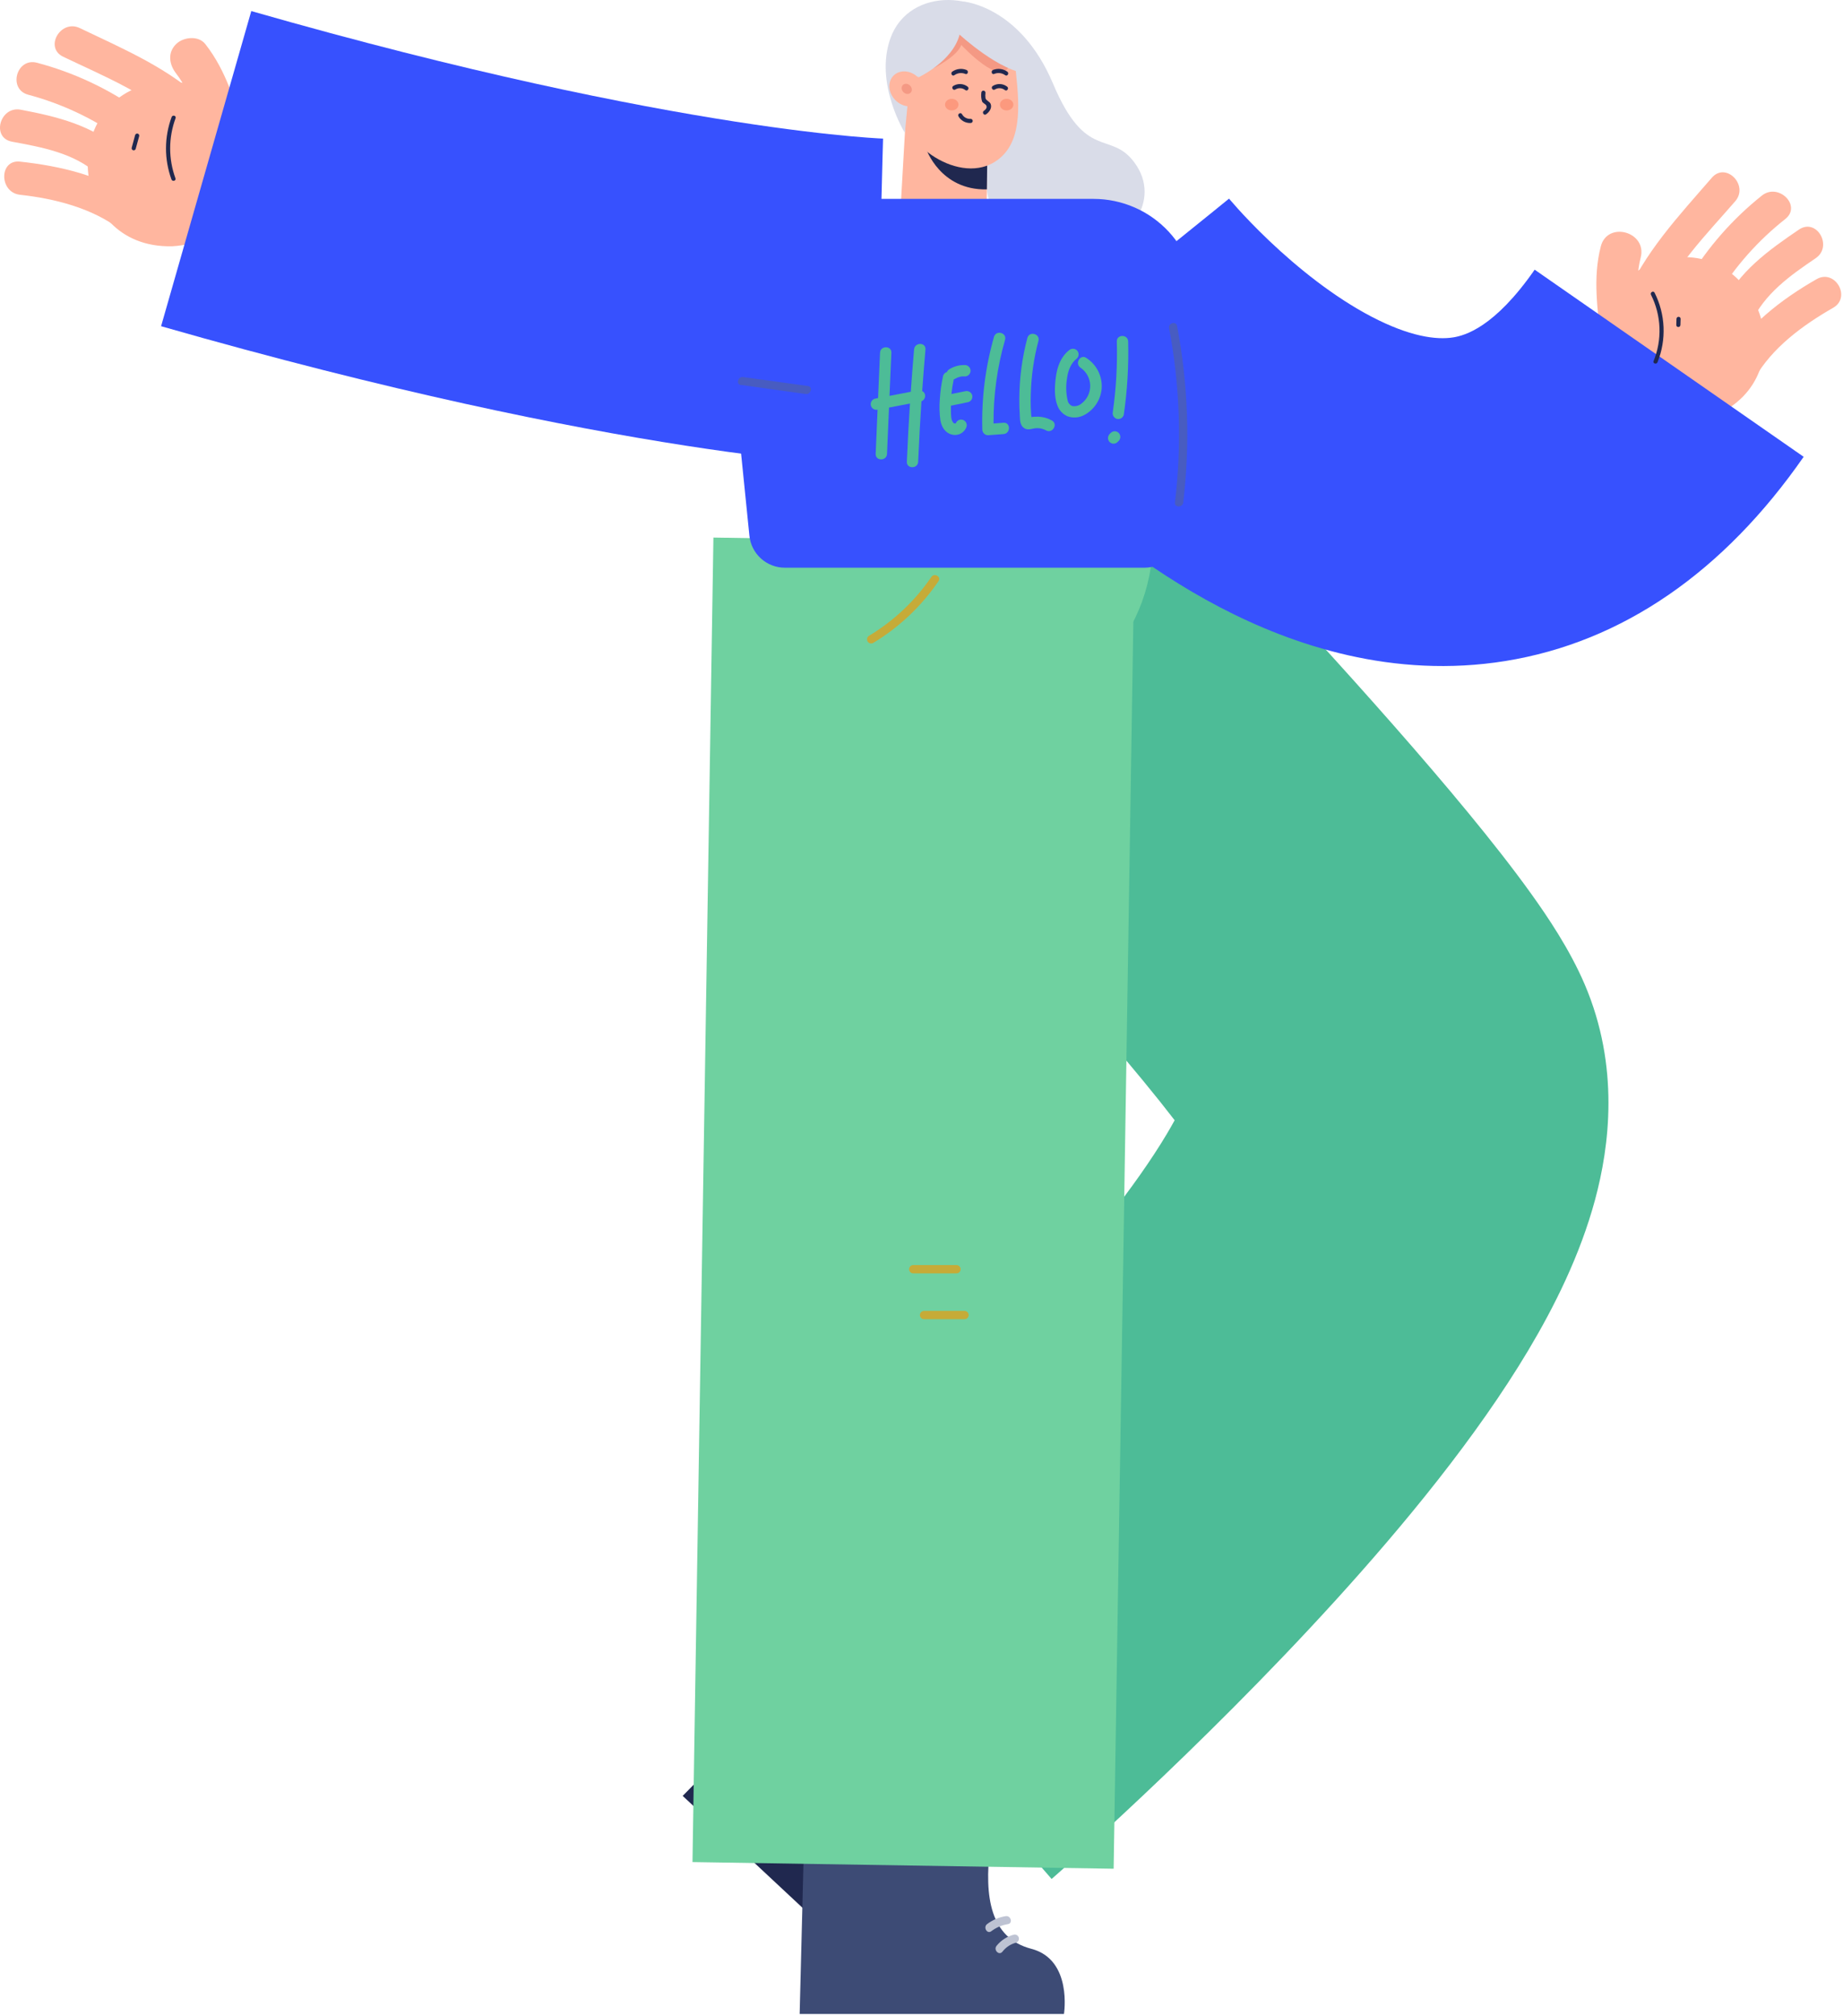
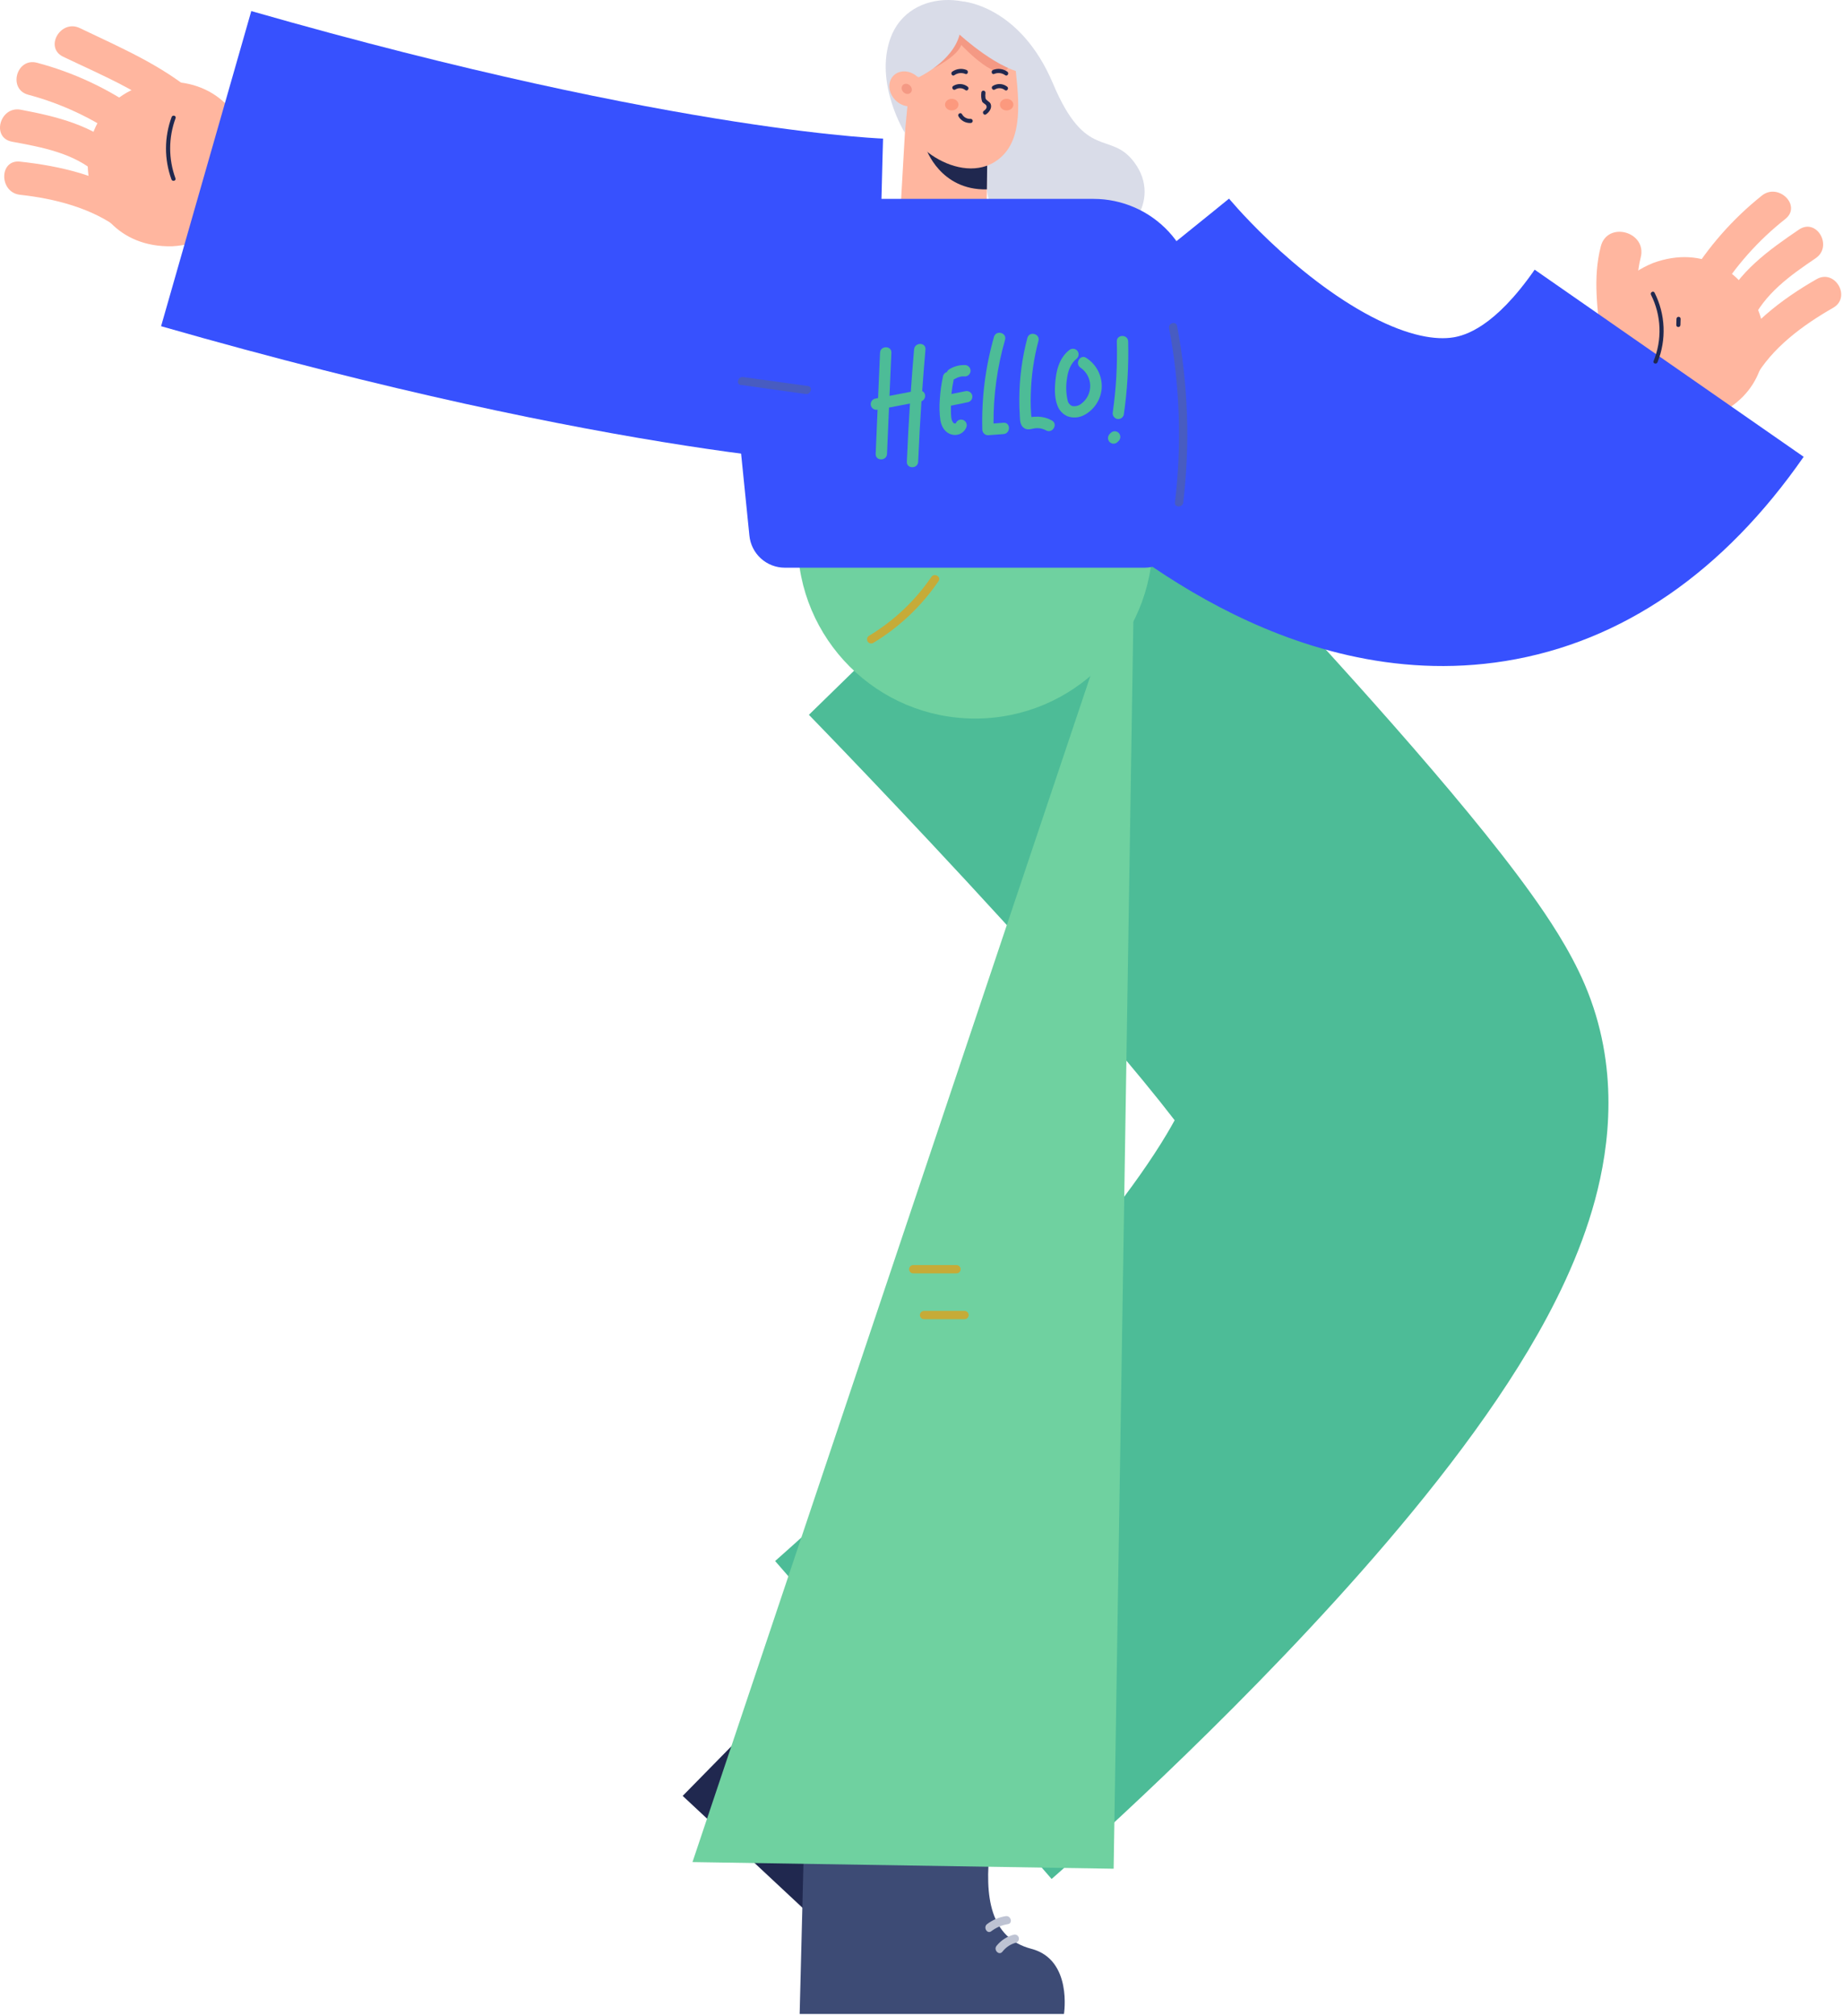
<svg xmlns="http://www.w3.org/2000/svg" width="301" height="329" viewBox="0 0 301 329" fill="none">
  <path d="M185.203 26.43C181.311 21.29 177.342 26.358 171.98 13.65C166.618 0.942 157.324 0.252 157.324 0.252L161.139 24.645C161.206 25.08 161.225 25.522 161.193 25.962C161.083 27.613 161.083 29.27 161.193 30.922C161.401 34.079 163.516 36.519 165.107 37.926C166.149 38.859 166.834 40.124 167.047 41.506C168.548 50.701 179.782 53.389 184.485 48.478C187.006 45.849 186.483 42.841 185.482 40.649C185.096 39.786 184.927 38.842 184.99 37.899C185.053 36.955 185.346 36.042 185.843 35.238C187.115 33.073 187.705 29.736 185.203 26.43Z" fill="#D9DCE8" />
  <path d="M161.144 33.393L161.247 25.326L148.219 14.263L147.119 33.393H161.144Z" fill="#FFB69F" />
  <path d="M161.247 25.325L156.548 23.499L151.254 24.279C151.254 24.279 153.54 31.08 161.175 30.913L161.247 25.325Z" fill="#20284F" />
  <path d="M165.789 10.484C165.64 8.883 165.486 7.224 164.814 5.65C164.422 4.748 161.5 3.084 159.254 1.812C158.453 1.343 157.528 1.128 156.602 1.194C151.019 1.645 146.406 6.543 145.951 12.811C145.671 16.73 147.407 20.753 150.09 23.562C152.512 26.106 156.404 27.95 159.849 27.391C161.405 27.15 162.835 26.392 163.908 25.24C167.308 21.655 166.208 14.931 165.789 10.484Z" fill="#FFB69F" />
  <path d="M157.067 4.32L154.938 4.613L152.444 11.156C152.444 11.156 156.372 9.204 156.995 7.332C156.995 7.332 163.71 14.547 164.814 10.601C165.919 6.656 157.067 4.32 157.067 4.32Z" fill="#F49984" />
  <path d="M145.414 6.277C142.789 13.646 147.786 21.691 147.786 21.691L148.273 16.577L148.219 14.263C152.278 11.07 151.718 5.65 151.718 5.65H164.796C161.247 -1.543 148.517 -2.431 145.414 6.277Z" fill="#D9DCE8" />
  <path d="M149.955 12.649C149.955 12.649 155.574 10.069 156.72 5.65C156.72 5.65 163.457 11.86 167.994 11.986C167.994 11.986 167.069 5.312 164.318 4.356C161.568 3.4 156.539 2.466 156.539 2.466L149.207 4.27" fill="#D9DCE8" />
  <path d="M150.273 16.674C151.298 15.649 151.158 13.847 149.961 12.649C148.763 11.452 146.961 11.312 145.936 12.337C144.911 13.362 145.051 15.164 146.249 16.361C147.446 17.559 149.248 17.699 150.273 16.674Z" fill="#FFB69F" />
  <path d="M148.722 15.137C149.02 14.84 148.978 14.316 148.63 13.967C148.281 13.618 147.757 13.577 147.459 13.874C147.162 14.172 147.203 14.696 147.552 15.045C147.9 15.393 148.424 15.435 148.722 15.137Z" fill="#F49984" />
  <path d="M155.439 18.024C156.047 18.024 156.539 17.6 156.539 17.077C156.539 16.554 156.047 16.13 155.439 16.13C154.831 16.13 154.339 16.554 154.339 17.077C154.339 17.6 154.831 18.024 155.439 18.024Z" fill="#FC997E" />
  <path d="M164.404 18.024C165.012 18.024 165.504 17.6 165.504 17.077C165.504 16.554 165.012 16.13 164.404 16.13C163.796 16.13 163.304 16.554 163.304 17.077C163.304 17.6 163.796 18.024 164.404 18.024Z" fill="#FC997E" />
  <path d="M160.273 15.143C160.209 15.618 160.25 16.102 160.395 16.559C160.571 16.906 160.999 16.96 161.112 17.289C161.225 17.619 160.959 17.907 160.688 18.083C160.327 18.326 160.688 18.913 161.031 18.669C161.558 18.317 162.059 17.632 161.798 16.969C161.626 16.545 161.09 16.464 160.95 16.036C160.911 15.736 160.911 15.433 160.95 15.134C160.95 15.044 160.914 14.958 160.851 14.895C160.787 14.831 160.701 14.795 160.611 14.795C160.522 14.795 160.436 14.831 160.372 14.895C160.309 14.958 160.273 15.044 160.273 15.134V15.143Z" fill="#20284F" />
  <path d="M158.018 14.128C157.685 13.879 157.284 13.736 156.868 13.718C156.452 13.701 156.04 13.809 155.687 14.029C155.317 14.254 155.655 14.84 156.03 14.61C156.28 14.452 156.574 14.377 156.869 14.396C157.165 14.415 157.447 14.526 157.676 14.714C158.041 14.953 158.384 14.367 158.018 14.128Z" fill="#20284F" />
  <path d="M164.472 14.128C164.138 13.879 163.737 13.736 163.321 13.718C162.905 13.701 162.494 13.809 162.14 14.029C161.77 14.254 162.109 14.84 162.483 14.61C162.733 14.452 163.027 14.377 163.323 14.396C163.618 14.415 163.9 14.526 164.129 14.714C164.494 14.953 164.837 14.367 164.472 14.128Z" fill="#20284F" />
  <path d="M156.535 18.98C156.732 19.331 157.023 19.619 157.375 19.813C157.727 20.006 158.127 20.098 158.528 20.076C158.618 20.076 158.704 20.041 158.767 19.977C158.831 19.914 158.866 19.828 158.866 19.738C158.866 19.648 158.831 19.562 158.767 19.499C158.704 19.436 158.618 19.4 158.528 19.4C158.245 19.421 157.961 19.36 157.711 19.225C157.461 19.09 157.254 18.886 157.116 18.638C156.909 18.255 156.327 18.597 156.535 18.98Z" fill="#20284F" />
  <path d="M155.863 12.274C156.121 12.088 156.422 11.972 156.738 11.936C157.054 11.901 157.374 11.947 157.667 12.072C158.072 12.229 158.248 11.575 157.847 11.418C157.467 11.268 157.056 11.214 156.651 11.262C156.246 11.31 155.859 11.458 155.524 11.693C155.168 11.941 155.524 12.527 155.863 12.274Z" fill="#20284F" />
  <path d="M164.508 11.693C164.174 11.458 163.787 11.31 163.381 11.262C162.976 11.214 162.565 11.268 162.185 11.418C161.784 11.575 161.96 12.229 162.366 12.072C162.658 11.947 162.978 11.899 163.294 11.935C163.611 11.971 163.912 12.088 164.17 12.274C164.53 12.527 164.869 11.941 164.512 11.693H164.508Z" fill="#20284F" />
  <path d="M146.406 311.174C142.672 305.271 146.636 299.729 152.697 294.534L131.457 272.806L111.497 293.127L143.064 322.588C143.064 322.588 150.145 317.073 146.406 311.174Z" fill="#20284F" />
  <path d="M143.195 305.095C143.979 305.146 144.746 305.352 145.45 305.7C146.226 306.087 146.911 304.919 146.131 304.532C145.221 304.075 144.229 303.807 143.213 303.742C142.343 303.679 142.347 305.032 143.213 305.095H143.195Z" fill="#BEC3D3" />
  <path d="M143.281 308.5L145.725 309.041C146.573 309.231 146.934 307.927 146.081 307.738L143.637 307.197C142.789 307.007 142.429 308.311 143.281 308.5Z" fill="#BEC3D3" />
  <path d="M168.44 318.087C161.676 316.324 160.774 309.569 161.676 301.632L131.321 300.252L130.6 328.726H173.766C173.766 328.726 175.196 319.851 168.44 318.087Z" fill="#3D4B75" />
  <path fill-rule="evenodd" clip-rule="evenodd" d="M132.109 116.673C132.109 116.674 132.11 116.674 156.733 92.659C181.357 68.644 181.358 68.645 181.359 68.646L181.567 68.859C181.696 68.992 181.884 69.186 182.127 69.436C182.613 69.937 183.319 70.665 184.215 71.593C186.007 73.449 188.563 76.106 191.648 79.344C197.805 85.805 206.126 94.633 214.706 104.026C223.233 113.361 232.267 123.528 239.744 132.604C243.472 137.128 247.056 141.675 250.083 145.897C252.72 149.574 256.366 154.945 258.814 160.671C258.815 160.674 258.816 160.678 258.818 160.681C264.541 174.074 262.871 187.08 260.501 195.846C258.058 204.882 253.849 213.279 249.622 220.364C241.127 234.6 229.207 249.02 218.151 261.18C206.853 273.607 195.292 284.936 186.654 293.082C182.308 297.179 178.642 300.528 176.037 302.874C174.733 304.048 173.692 304.974 172.962 305.62C172.596 305.944 172.308 306.197 172.103 306.377C172 306.467 171.919 306.538 171.858 306.591L171.759 306.677L171.75 306.685C171.746 306.689 171.743 306.692 149.171 280.739C126.598 254.786 126.596 254.788 126.593 254.79L126.613 254.772C126.64 254.75 126.687 254.708 126.754 254.649C126.889 254.531 127.106 254.341 127.397 254.083C127.98 253.568 128.862 252.783 129.998 251.76C132.272 249.712 135.549 246.72 139.459 243.032C147.333 235.608 157.538 225.588 167.251 214.904C177.207 203.954 185.544 193.5 190.548 185.115C191.041 184.288 191.471 183.533 191.844 182.848C190.386 180.949 188.651 178.774 186.651 176.346C180.256 168.584 172.118 159.401 163.915 150.42C155.764 141.498 147.797 133.043 141.848 126.802C138.88 123.687 136.429 121.138 134.726 119.375C133.875 118.494 133.212 117.809 132.766 117.35C132.543 117.12 132.375 116.947 132.264 116.833L132.109 116.673ZM194.094 177.892C194.093 177.894 194.093 177.897 194.092 177.899C194.126 177.735 194.139 177.726 194.094 177.892Z" fill="#4DBC97" />
  <path d="M159.263 117.282C175.278 117.282 188.26 104.299 188.26 88.285C188.26 72.27 175.278 59.288 159.263 59.288C143.248 59.288 130.266 72.27 130.266 88.285C130.266 104.299 143.248 117.282 159.263 117.282Z" fill="#6FD1A0" />
-   <path fill-rule="evenodd" clip-rule="evenodd" d="M113.097 303.929L116.515 87.741L185.298 88.829L181.88 305.017L113.097 303.929Z" fill="#6FD1A0" />
+   <path fill-rule="evenodd" clip-rule="evenodd" d="M113.097 303.929L185.298 88.829L181.88 305.017L113.097 303.929Z" fill="#6FD1A0" />
  <path d="M161.901 315.215C162.694 314.612 163.623 314.216 164.607 314.061C165.464 313.925 165.099 312.617 164.246 312.757C163.147 312.933 162.108 313.375 161.22 314.047C160.53 314.566 161.22 315.743 161.901 315.215Z" fill="#BEC3D3" />
  <path d="M163.714 318.561C164.278 317.828 165.072 317.305 165.969 317.077C166.128 317.018 166.26 316.901 166.337 316.749C166.415 316.598 166.433 316.422 166.387 316.258C166.342 316.094 166.237 315.953 166.093 315.863C165.948 315.772 165.776 315.739 165.608 315.77C164.483 316.056 163.481 316.701 162.754 317.605C162.217 318.277 163.168 319.242 163.71 318.561H163.714Z" fill="#BEC3D3" />
  <path d="M149.153 207.84H156.215C156.394 207.84 156.566 207.769 156.693 207.642C156.82 207.515 156.891 207.343 156.891 207.164C156.891 206.984 156.82 206.812 156.693 206.685C156.566 206.558 156.394 206.487 156.215 206.487H149.153C148.973 206.487 148.801 206.558 148.674 206.685C148.547 206.812 148.476 206.984 148.476 207.164C148.476 207.343 148.547 207.515 148.674 207.642C148.801 207.769 148.973 207.84 149.153 207.84Z" fill="#C6AB38" />
  <path d="M150.916 215.322H157.527C157.706 215.322 157.878 215.25 158.005 215.123C158.132 214.997 158.203 214.824 158.203 214.645C158.203 214.466 158.132 214.294 158.005 214.167C157.878 214.04 157.706 213.969 157.527 213.969H150.916C150.736 213.969 150.564 214.04 150.437 214.167C150.311 214.294 150.239 214.466 150.239 214.645C150.239 214.824 150.311 214.997 150.437 215.123C150.564 215.25 150.736 215.322 150.916 215.322Z" fill="#C6AB38" />
  <path d="M142.6 104.948C146.846 102.39 150.49 98.946 153.283 94.851C153.775 94.134 152.602 93.457 152.111 94.17C149.445 98.069 145.968 101.347 141.919 103.78C141.771 103.874 141.665 104.021 141.623 104.191C141.582 104.361 141.608 104.541 141.696 104.692C141.784 104.844 141.928 104.955 142.096 105.002C142.265 105.05 142.445 105.031 142.6 104.948Z" fill="#C6AB38" />
  <path d="M269.962 42.936C286.539 36.83 296.041 61.331 279.68 67.996C263.093 74.106 253.623 49.606 269.962 42.936Z" fill="#FFB69F" />
  <path d="M286.002 52.672C288.158 47.941 292.356 44.983 296.537 42.146C299.4 40.203 296.699 35.513 293.804 37.474C288.907 40.798 283.838 44.406 281.33 49.944C279.901 53.1 284.559 55.842 286.002 52.672Z" fill="#FFB69F" />
  <path d="M286.544 61.818C289.353 56.789 294.476 53.046 299.387 50.241C302.413 48.514 299.689 43.838 296.681 45.569C290.99 48.821 285.141 53.272 281.894 59.098C280.194 62.142 284.866 64.871 286.566 61.827L286.544 61.818Z" fill="#FFB69F" />
  <path d="M280.437 48.298C283.377 43.484 287.15 39.233 291.581 35.743C294.309 33.578 290.458 29.772 287.757 31.919C282.983 35.722 278.923 40.342 275.765 45.565C273.962 48.546 278.625 51.27 280.437 48.298Z" fill="#FFB69F" />
-   <path d="M270.48 50.485C273.235 43.72 278.71 38.259 283.405 32.839C285.66 30.218 281.862 26.372 279.576 29.01C274.205 35.215 268.406 41.344 265.262 49.046C263.946 52.271 269.181 53.673 270.48 50.485Z" fill="#FFB69F" />
  <path d="M261.438 40.239C260.112 45.42 260.924 50.507 261.479 55.73C261.673 57.533 262.895 59.112 264.861 59.112C266.539 59.112 268.437 57.556 268.243 55.73C267.761 51.197 266.809 46.539 267.959 42.038C269.041 37.817 262.521 36.018 261.438 40.234V40.239Z" fill="#FFB69F" />
  <path d="M27.04 13.344C9.398 14.349 10.449 40.604 28.113 40.199C45.755 39.193 44.704 12.938 27.04 13.344Z" fill="#FFB69F" />
  <path d="M19.716 24.563C15.135 20.442 9.295 19.021 3.391 17.907C-0.013 17.267 -1.47 22.48 1.953 23.125C6.823 24.027 12.086 24.965 15.892 28.392C18.476 30.715 22.314 26.899 19.716 24.563Z" fill="#FFB69F" />
  <path d="M22.314 32.753C17.006 28.694 9.786 27.089 3.274 26.381C-0.185 26.002 -0.158 31.418 3.274 31.792C8.889 32.406 15.026 33.948 19.581 37.425C22.35 39.535 25.047 34.841 22.314 32.753Z" fill="#FFB69F" />
  <path d="M22.53 17.912C17.533 14.404 11.954 11.808 6.052 10.245C2.688 9.343 1.249 14.566 4.614 15.463C10.061 16.916 15.204 19.331 19.802 22.593C22.652 24.604 25.358 19.914 22.53 17.921V17.912Z" fill="#FFB69F" />
  <path d="M33.593 16.861C27.829 11.224 20.203 8.017 13.042 4.586C9.921 3.084 7.18 7.742 10.314 9.258C17.015 12.473 24.37 15.409 29.764 20.685C32.258 23.125 36.077 19.3 33.593 16.861Z" fill="#FFB69F" />
-   <path d="M28.758 11.986C31.414 15.391 32.289 19.909 33.552 23.941C34.855 28.076 41.385 26.309 40.078 22.137C38.409 16.825 37.025 11.657 33.538 7.201C32.407 5.749 29.931 6.033 28.758 7.201C27.32 8.604 27.64 10.552 28.758 11.982V11.986Z" fill="#FFB69F" />
  <path d="M186.939 92.659H128.155C126.717 92.655 125.331 92.117 124.267 91.15C123.202 90.183 122.534 88.855 122.392 87.424L118.333 47.346C118.145 45.466 118.351 43.568 118.941 41.773C119.53 39.978 120.489 38.326 121.755 36.924C123.022 35.523 124.568 34.401 126.294 33.633C128.02 32.865 129.887 32.467 131.777 32.464H178.614C180.909 32.465 183.18 32.938 185.284 33.853C187.389 34.769 189.283 36.108 190.848 37.787C192.413 39.465 193.615 41.448 194.381 43.612C195.147 45.776 195.46 48.074 195.3 50.363L192.743 87.248C192.641 88.717 191.985 90.093 190.908 91.098C189.83 92.102 188.412 92.66 186.939 92.659Z" fill="#3751FE" />
  <path fill-rule="evenodd" clip-rule="evenodd" d="M144.221 22.623C144.214 22.623 144.208 22.623 143.533 49.367C142.859 76.11 142.852 76.11 142.845 76.11L142.798 76.109L142.724 76.106C142.67 76.105 142.607 76.103 142.535 76.101C142.391 76.096 142.211 76.089 141.995 76.08C141.563 76.062 140.988 76.035 140.269 75.994C138.831 75.911 136.82 75.772 134.236 75.539C129.068 75.074 121.613 74.234 111.882 72.724C92.417 69.703 63.863 64 26.308 53.245L41.039 1.808C76.5 11.964 102.876 17.181 120.087 19.852C128.694 21.188 135.013 21.888 139.035 22.25C141.046 22.431 142.484 22.528 143.346 22.578C143.777 22.603 144.065 22.616 144.208 22.622C144.28 22.625 144.316 22.626 144.316 22.626L144.289 22.625L144.255 22.624L144.221 22.623Z" fill="#3751FE" />
  <path fill-rule="evenodd" clip-rule="evenodd" d="M159.101 66.035C159.094 66.027 159.087 66.019 179.913 49.227C200.738 32.434 200.732 32.427 200.726 32.419L200.715 32.406L200.697 32.383L200.674 32.355C200.664 32.343 200.667 32.346 200.681 32.364C200.71 32.399 200.786 32.49 200.907 32.632C201.148 32.916 201.566 33.399 202.142 34.038C203.304 35.324 205.068 37.192 207.305 39.316C211.948 43.722 217.836 48.466 223.97 51.673C230.214 54.938 234.573 55.516 237.345 55.069C239.252 54.761 244.078 53.46 250.643 44.017L294.574 74.558C281.558 93.281 265.007 104.804 245.862 107.891C227.583 110.838 211.214 105.38 199.18 99.088C187.036 92.739 177.092 84.406 170.473 78.124C167.08 74.904 164.356 72.026 162.437 69.901C161.473 68.834 160.702 67.946 160.14 67.285C159.859 66.954 159.63 66.679 159.454 66.467C159.366 66.36 159.291 66.269 159.23 66.194L159.148 66.094L159.115 66.053L159.101 66.035Z" fill="#3751FE" />
  <path d="M190.939 53.569C192.71 62.947 193.032 72.541 191.895 82.016C191.796 82.882 193.149 82.873 193.248 82.016C194.387 72.42 194.048 62.706 192.242 53.213C192.08 52.356 190.777 52.717 190.939 53.569Z" fill="#485CC1" />
  <path d="M270.714 59.103C271.443 57.288 271.776 55.34 271.692 53.386C271.608 51.433 271.109 49.52 270.227 47.775C270.034 47.382 269.452 47.725 269.641 48.113C270.48 49.782 270.952 51.612 271.024 53.479C271.096 55.346 270.768 57.207 270.061 58.936C269.903 59.342 270.557 59.518 270.714 59.116V59.103Z" fill="#20284F" />
  <path d="M274.449 53.037L274.48 52.05C274.48 51.599 273.817 51.599 273.804 52.05L273.772 53.037C273.772 53.488 274.431 53.488 274.449 53.037Z" fill="#20284F" />
  <path d="M121.012 62.828L131.587 64.311C132.44 64.429 132.805 63.125 131.948 63.004L121.368 61.542C120.521 61.425 120.151 62.728 121.012 62.85V62.828Z" fill="#485CC1" />
  <path d="M28.028 19.107C26.815 22.389 26.805 25.996 28.001 29.285C28.145 29.691 28.799 29.515 28.655 29.104C27.496 25.933 27.504 22.453 28.677 19.287C28.826 18.877 28.172 18.701 28.028 19.107Z" fill="#20284F" />
-   <path d="M22.075 22.024L21.511 24.113C21.488 24.199 21.5 24.292 21.545 24.369C21.59 24.447 21.664 24.504 21.75 24.527C21.837 24.551 21.929 24.539 22.007 24.494C22.085 24.449 22.142 24.375 22.165 24.288L22.729 22.227C22.741 22.184 22.744 22.14 22.738 22.096C22.733 22.051 22.719 22.009 22.697 21.97C22.675 21.931 22.645 21.897 22.61 21.87C22.575 21.842 22.535 21.822 22.492 21.81C22.449 21.799 22.404 21.795 22.36 21.801C22.316 21.806 22.273 21.82 22.235 21.842C22.196 21.864 22.162 21.894 22.134 21.929C22.107 21.964 22.087 22.004 22.075 22.047V22.024Z" fill="#20284F" />
  <path d="M149.288 57.033C149.089 59.336 148.91 61.64 148.751 63.946L145.274 64.614C145.379 62.269 145.482 59.922 145.581 57.574C145.63 56.384 143.777 56.388 143.727 57.574C143.619 60.039 143.512 62.506 143.407 64.974L142.934 65.065C142.694 65.117 142.486 65.262 142.353 65.468C142.221 65.673 142.176 65.924 142.228 66.163C142.28 66.402 142.425 66.611 142.631 66.743C142.837 66.875 143.087 66.921 143.326 66.868L143.015 74.084C142.965 75.279 144.819 75.275 144.868 74.084L145.193 66.526L148.616 65.867C148.408 69.033 148.238 72.199 148.106 75.365C148.052 76.56 149.91 76.555 149.955 75.365C150.096 72.058 150.275 68.769 150.492 65.498C150.707 65.413 150.883 65.254 150.989 65.049C151.094 64.844 151.121 64.607 151.065 64.384C151.033 64.264 150.977 64.152 150.899 64.055C150.822 63.959 150.724 63.88 150.614 63.825C150.776 61.57 150.947 59.315 151.146 57.06C151.254 55.833 149.391 55.842 149.288 57.033Z" fill="#4DBC97" />
  <path d="M157.617 63.861L155.389 64.311C155.471 63.512 155.596 62.717 155.764 61.93C155.825 61.909 155.883 61.882 155.939 61.849C156.085 61.764 156.235 61.689 156.39 61.624C156.61 61.542 156.836 61.48 157.067 61.439C157.217 61.429 157.368 61.429 157.518 61.439C157.645 61.448 157.773 61.43 157.893 61.388C158.013 61.345 158.123 61.278 158.216 61.191C158.309 61.105 158.384 60.999 158.434 60.883C158.485 60.766 158.511 60.64 158.511 60.512C158.511 60.385 158.485 60.259 158.434 60.142C158.384 60.025 158.309 59.92 158.216 59.833C158.123 59.746 158.013 59.679 157.893 59.636C157.773 59.594 157.645 59.577 157.518 59.585C156.642 59.57 155.781 59.808 155.038 60.271C154.866 60.378 154.73 60.536 154.65 60.722C154.5 60.765 154.364 60.846 154.255 60.958C154.146 61.069 154.067 61.207 154.027 61.358C153.753 62.602 153.575 63.865 153.495 65.137C153.393 66.309 153.426 67.49 153.594 68.654C153.766 69.655 154.37 70.661 155.398 70.909C155.885 71.059 156.41 71.015 156.865 70.787C157.32 70.56 157.67 70.166 157.843 69.687C157.88 69.572 157.894 69.451 157.885 69.331C157.875 69.21 157.842 69.093 157.787 68.985C157.732 68.877 157.657 68.782 157.565 68.703C157.473 68.625 157.367 68.565 157.252 68.528C157.137 68.491 157.016 68.476 156.895 68.486C156.775 68.495 156.658 68.528 156.55 68.583C156.442 68.638 156.347 68.714 156.268 68.806C156.19 68.897 156.13 69.004 156.093 69.119H155.944C155.905 69.115 155.867 69.106 155.831 69.092C155.794 69.081 155.759 69.064 155.727 69.042L155.705 69.011C155.308 68.56 155.326 67.811 155.308 67.207C155.308 66.868 155.308 66.535 155.308 66.201H155.385L158.131 65.637C158.367 65.57 158.567 65.412 158.687 65.199C158.808 64.986 158.84 64.733 158.776 64.496C158.704 64.26 158.542 64.062 158.326 63.943C158.109 63.824 157.855 63.794 157.617 63.861ZM156.12 69.083V69.11V69.083Z" fill="#4DBC97" />
  <path d="M163.881 69.001L162.266 69.123C162.234 64.502 162.868 59.9 164.147 55.459C164.476 54.309 162.69 53.822 162.343 54.968C160.937 59.888 160.292 64.995 160.431 70.111C160.433 70.356 160.532 70.591 160.706 70.765C160.879 70.939 161.114 71.037 161.36 71.04L163.894 70.85C165.076 70.765 165.085 68.911 163.881 69.001Z" fill="#4DBC97" />
  <path d="M171.795 68.636C171.263 68.335 170.678 68.138 170.073 68.054C169.73 68.001 169.381 67.99 169.035 68.023C168.918 68.023 168.67 68.023 168.458 68.073C168.458 67.937 168.413 67.757 168.409 67.671C168.382 67.315 168.364 66.959 168.35 66.602C168.323 65.849 168.318 65.092 168.35 64.347C168.422 61.404 168.842 58.48 169.599 55.635C169.906 54.48 168.12 53.989 167.795 55.143C166.937 58.364 166.493 61.682 166.474 65.015C166.474 65.818 166.474 66.616 166.537 67.419C166.582 68.118 166.497 69.119 167.024 69.673C167.552 70.228 168.125 70.093 168.724 69.966C169.448 69.793 170.211 69.898 170.862 70.26C171.908 70.81 172.846 69.209 171.795 68.636Z" fill="#4DBC97" />
  <path d="M177.41 58.417C176.413 57.759 175.484 59.364 176.476 60.018C176.95 60.341 177.34 60.772 177.614 61.275C177.888 61.779 178.038 62.34 178.052 62.913C178.065 63.486 177.942 64.055 177.693 64.571C177.443 65.087 177.074 65.536 176.616 65.881C176.405 66.057 176.156 66.183 175.889 66.249C175.622 66.315 175.343 66.318 175.074 66.26C174.887 66.172 174.724 66.041 174.599 65.876C174.475 65.712 174.391 65.52 174.357 65.317C174.098 64.159 174.065 62.961 174.262 61.79C174.425 60.519 174.857 59.31 175.886 58.494C175.972 58.408 176.04 58.306 176.086 58.194C176.133 58.082 176.157 57.961 176.157 57.84C176.157 57.718 176.133 57.598 176.086 57.486C176.04 57.374 175.972 57.272 175.886 57.186C175.709 57.018 175.475 56.924 175.232 56.924C174.988 56.924 174.754 57.018 174.578 57.186C173.266 58.223 172.675 59.856 172.454 61.466C172.251 62.954 172.138 64.731 172.688 66.16C172.828 66.564 173.051 66.934 173.345 67.245C173.638 67.556 173.993 67.801 174.388 67.964C174.836 68.115 175.31 68.171 175.78 68.129C176.251 68.088 176.707 67.948 177.121 67.721C177.908 67.292 178.576 66.675 179.066 65.925C179.555 65.175 179.851 64.316 179.926 63.423C179.996 62.439 179.798 61.455 179.356 60.574C178.913 59.694 178.241 58.948 177.41 58.417Z" fill="#4DBC97" />
  <path d="M184.251 55.734C184.22 54.544 182.366 54.539 182.398 55.734C182.506 59.576 182.289 63.42 181.748 67.225C181.69 67.461 181.725 67.711 181.844 67.923C181.964 68.135 182.161 68.293 182.393 68.366C182.631 68.429 182.883 68.397 183.097 68.275C183.311 68.154 183.468 67.953 183.534 67.716C184.113 63.75 184.353 59.741 184.251 55.734Z" fill="#4DBC97" />
  <path d="M182.7 70.656L182.515 70.512C182.377 70.433 182.222 70.389 182.064 70.386L181.82 70.422C181.665 70.462 181.524 70.543 181.41 70.656L181.225 70.841C181.062 71.022 180.966 71.253 180.955 71.495C180.949 71.619 180.977 71.742 181.036 71.852C181.07 71.966 181.136 72.069 181.225 72.149L181.415 72.298C181.552 72.376 181.707 72.419 181.865 72.424L182.109 72.388C182.265 72.347 182.406 72.264 182.519 72.149L182.7 71.969C182.788 71.888 182.855 71.785 182.894 71.671C182.952 71.562 182.979 71.439 182.97 71.315C182.98 71.191 182.953 71.067 182.894 70.959C182.856 70.843 182.79 70.739 182.7 70.656Z" fill="#4DBC97" />
</svg>